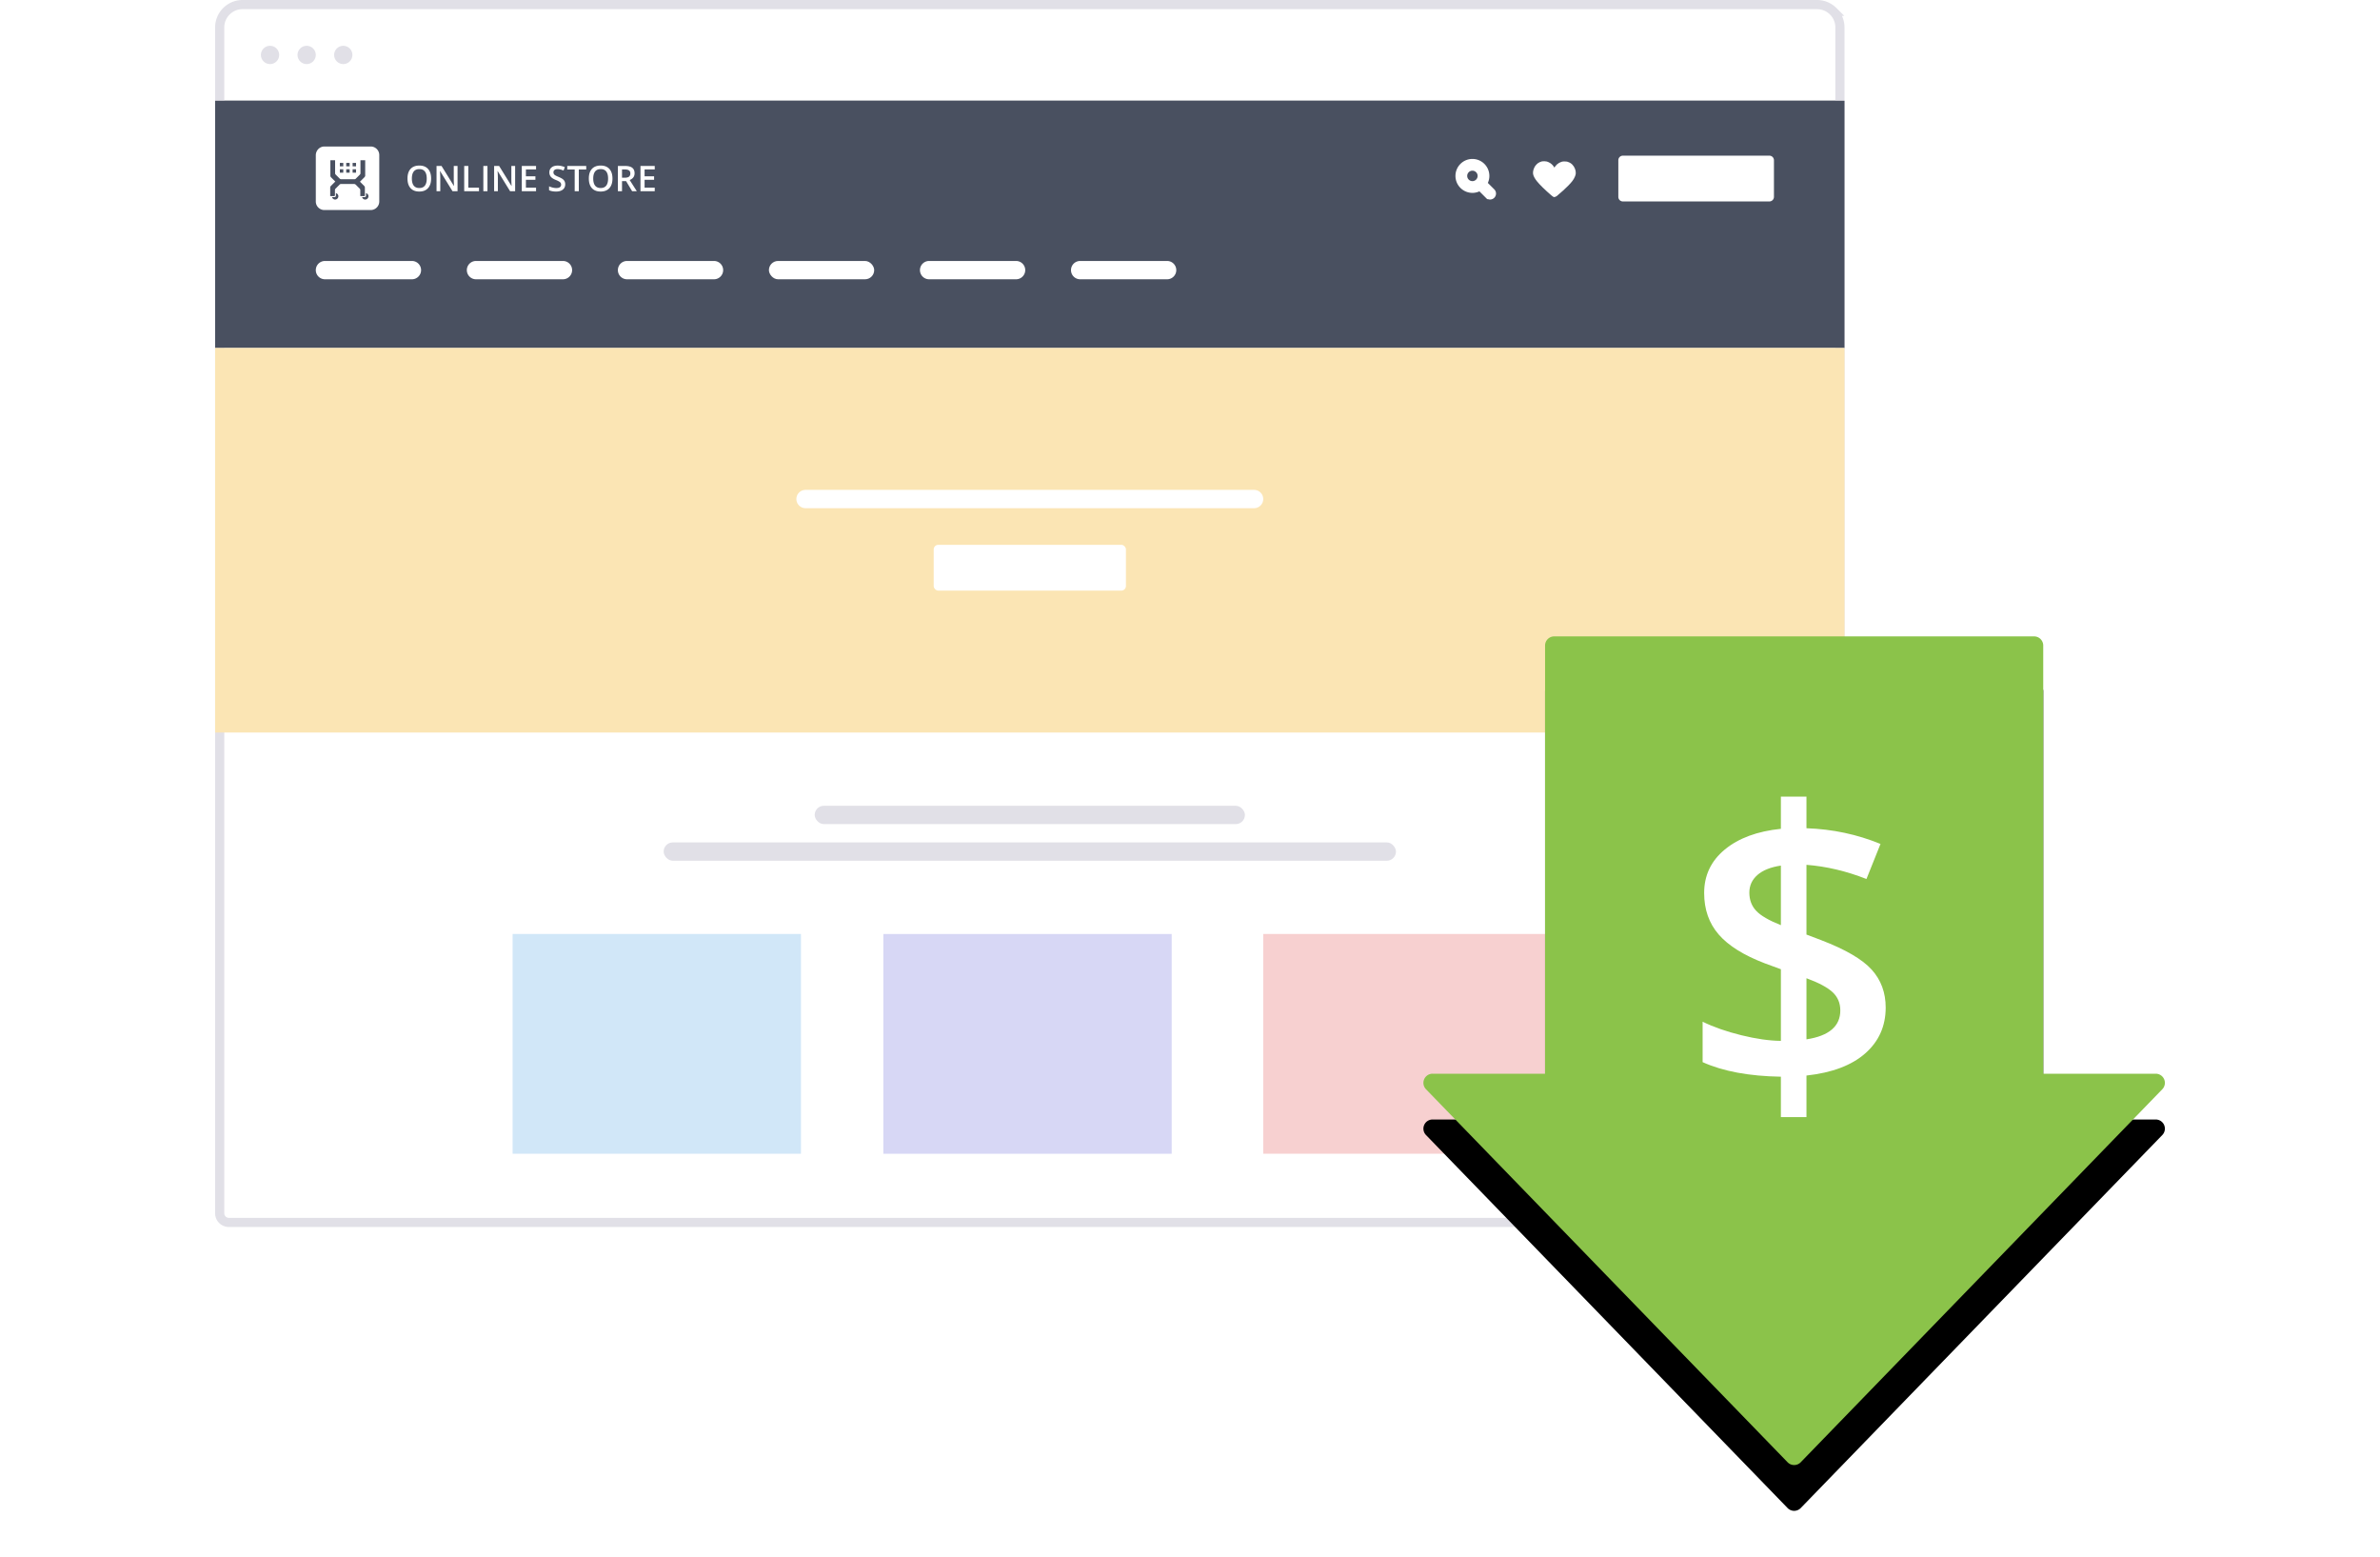
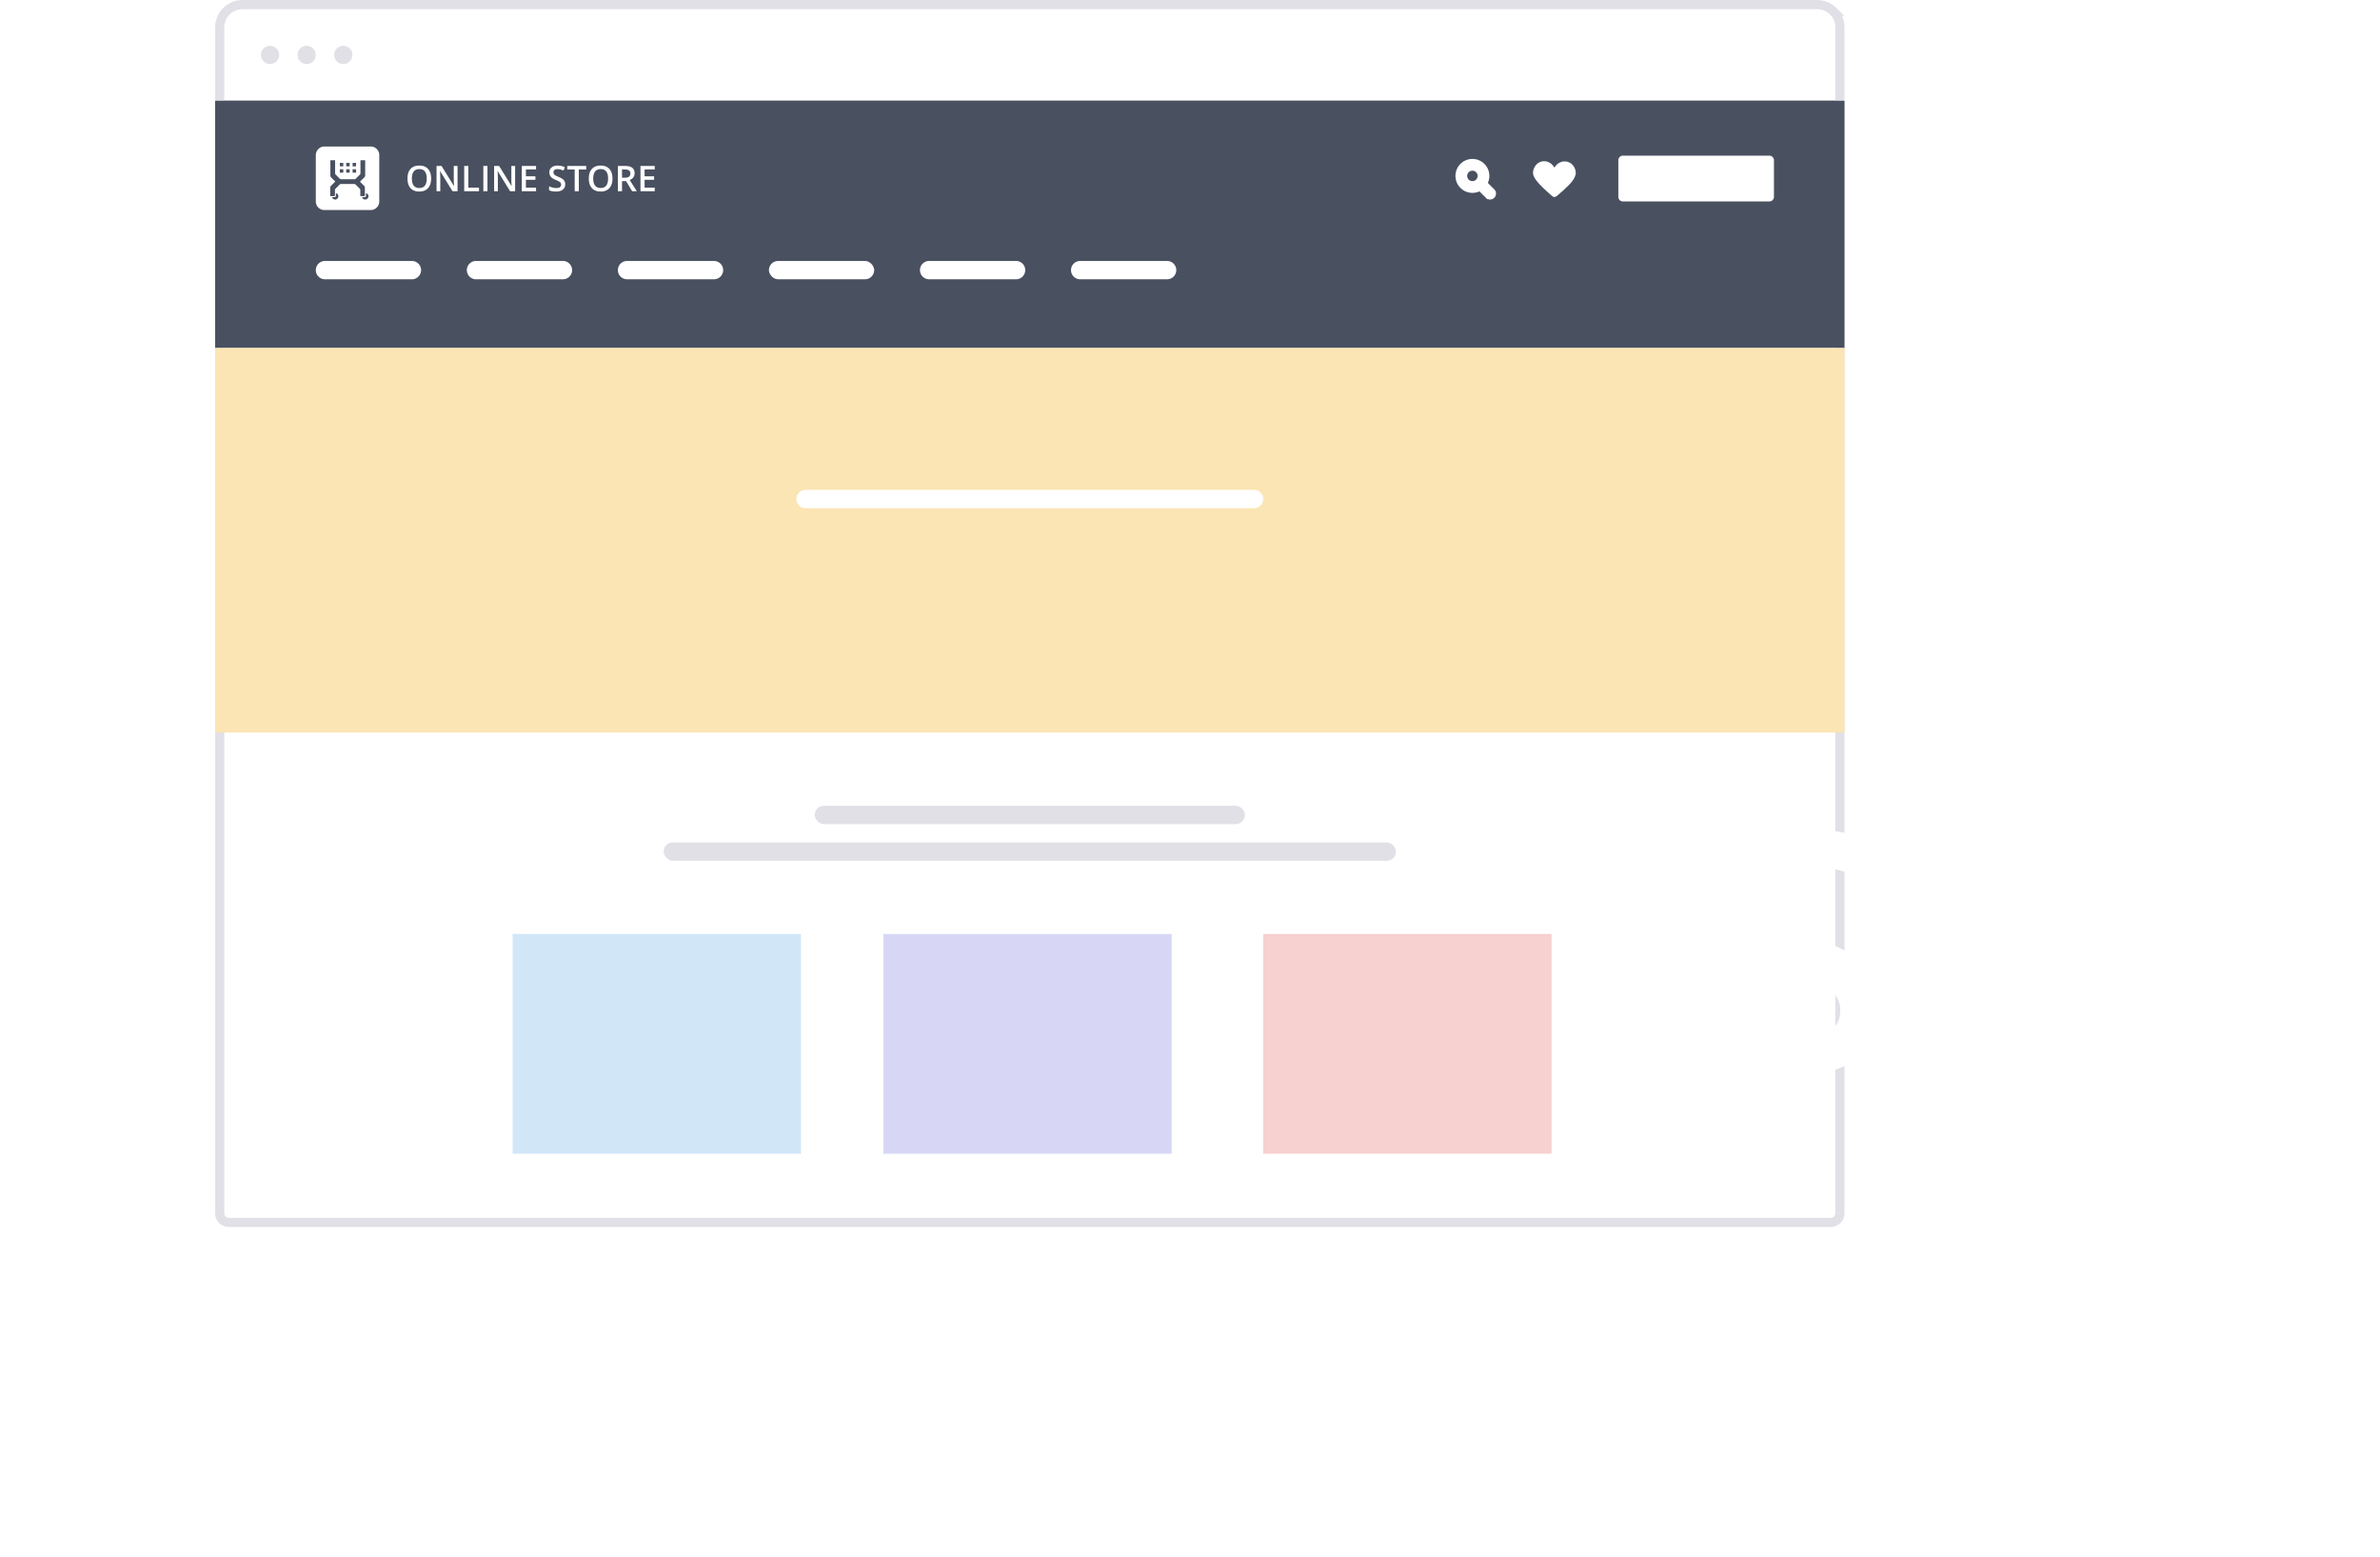
<svg xmlns="http://www.w3.org/2000/svg" xmlns:xlink="http://www.w3.org/1999/xlink" width="520" height="340" viewBox="0 0 520 340">
  <defs>
-     <path d="M133.422 0a2 2 0 0 1 2 2l-.001 93.521h24.58a2 2 0 0 1 1.435 3.393l-79 81.473a2 2 0 0 1-2.872 0l-79-81.473A2 2 0 0 1 2 95.52h24.578V2a2 2 0 0 1 2-2h104.844z" id="b" />
    <filter x="-21.6%" y="-13.8%" width="143.2%" height="138.7%" filterUnits="objectBoundingBox" id="a">
      <feOffset dy="10" in="SourceAlpha" result="shadowOffsetOuter1" />
      <feGaussianBlur stdDeviation="10" in="shadowOffsetOuter1" result="shadowBlurOuter1" />
      <feColorMatrix values="0 0 0 0 0 0 0 0 0 0 0 0 0 0 0 0 0 0 0.119 0" in="shadowBlurOuter1" />
    </filter>
  </defs>
  <g fill="none" fill-rule="evenodd">
    <g transform="translate(47 2)">
      <path d="M353 265H3a1.994 1.994 0 0 1-1.414-.586A1.994 1.994 0 0 1 1 263V4c0-1.38.56-2.63 1.464-3.536A4.984 4.984 0 0 1 6-1h344c1.38 0 2.63.56 3.536 1.464A4.984 4.984 0 0 1 355 4v259c0 .552-.224 1.052-.586 1.414A1.994 1.994 0 0 1 353 265z" stroke="#E1E0E7" stroke-width="2" fill="#FFF" fill-rule="nonzero" />
      <rect fill="#E1E0E7" x="131" y="174" width="94" height="4" rx="2" />
      <rect fill="#E1E0E7" x="98" y="182" width="160" height="4" rx="2" />
      <path fill="#495060" d="M2 20h352v47H2z" />
      <path fill="#495060" d="M0 20h356v54H0z" />
      <path d="M307.585 32h32a1 1 0 0 1 1 1v8a1 1 0 0 1-1 1h-32a1 1 0 0 1-1-1v-8a1 1 0 0 1 1-1z" fill="#FFF" />
      <path d="M290.842 33.761c.158.045.46.187.611.29.319.212.608.553.82.959.145.28.184.312.344.312.152.003.203-.042.31-.251.32-.637.78-1.05 1.395-1.252.16-.051.196-.058.518-.058.399-.003.501.02.797.161.232.113.335.18.512.348.395.376.685 1.084.64 1.564-.02.196-.058.331-.164.576-.248.576-.56.991-1.341 1.79-.66.672-1.422 1.364-2.467 2.236-.097.08-.184.145-.193.145-.013 0-.18-.139-.376-.31-1.393-1.206-2.487-2.281-3.078-3.018-.422-.528-.698-1.052-.73-1.4-.036-.367.135-.933.398-1.323.094-.138.354-.402.483-.492.209-.142.498-.267.698-.306.167-.032.678-.013.823.03" stroke="#FFF" fill="#FFF" />
      <path d="M276.843 36.422c0 1.18-.96 2.14-2.139 2.14a2.141 2.141 0 0 1-2.138-2.14c0-1.18.96-2.14 2.138-2.14 1.18 0 2.139.96 2.139 2.14m1.93 3.645l-1.956-1.957a2.706 2.706 0 0 0-2.113-4.394A2.708 2.708 0 0 0 272 36.422a2.708 2.708 0 0 0 2.704 2.706c.61 0 1.205-.208 1.687-.59l1.956 1.956a.301.301 0 0 0 .424-.003.305.305 0 0 0 .09-.215.295.295 0 0 0-.088-.21" stroke="#FFF" stroke-width="2" fill="#FFF" />
      <path d="M24 55h19a2 2 0 1 1 0 4H24a2 2 0 1 1 0-4zm33 0h19a2 2 0 1 1 0 4H57a2 2 0 1 1 0-4zm33 0h19a2 2 0 0 1 0 4H90a2 2 0 1 1 0-4z" fill="#FFF" />
      <rect fill="#FFF" x="121" y="55" width="23" height="4" rx="2" />
      <path d="M156 55h19a2 2 0 0 1 0 4h-19a2 2 0 0 1 0-4zm33 0h19a2 2 0 0 1 0 4h-19a2 2 0 0 1 0-4zM23.858 30h10.15c1 0 1.858.822 1.858 1.86v10.155a1.87 1.87 0 0 1-1.859 1.86H23.858c-1 0-1.858-.823-1.858-1.86V31.86c.036-1.038.858-1.86 1.858-1.86z" fill="#FFF" />
      <path d="M26.396 40.192a.689.689 0 0 1 .536.679.717.717 0 0 1-.715.715.729.729 0 0 1-.68-.536h.573a.308.308 0 0 0 .286-.286v-.572zm6.575 0a.689.689 0 0 1 .536.679.717.717 0 0 1-.715.715.689.689 0 0 1-.679-.536h.572a.308.308 0 0 0 .286-.286v-.572zm-6.754-7.188v2.79c0 .178.036.25.143.357l.858.858c.107.107.25.143.357.143h2.823c.143 0 .286-.036.357-.143l.858-.858c.107-.108.143-.18.143-.358v-2.79h1.036v3.398a.692.692 0 0 1-.178.322l-.306.305-.66.66.93.93a.533.533 0 0 1 .143.322v1.68c0 .18-.036.215-.215.215h-.786v-1.287c0-.179-.035-.25-.143-.358l-.555-.555-.302-.303a.512.512 0 0 0-.358-.143H27.54c-.143 0-.286.036-.357.143l-.858.858c-.107.108-.143.18-.143.358v1.037c0 .179-.036.25-.25.25h-.786V38.94c0-.107.071-.25.143-.322l.83-.83.135-.135-.93-.93a.533.533 0 0 1-.142-.322v-3.397h1.036zm1.787 1.967v.75h-.75v-.75h.75zm2.787 0v.75h-.75v-.75h.75zm-1.394 0v.75h-.75v-.75h.75zm-1.393-1.395v.75h-.75v-.75h.75zm2.787 0v.75h-.75v-.75h.75zm-1.394 0v.75h-.75v-.75h.75z" fill="#495060" />
      <path d="M47.195 36.996c0 .898-.225 1.595-.673 2.093-.448.498-1.083.747-1.905.747-.831 0-1.47-.247-1.916-.741-.446-.494-.669-1.196-.669-2.106 0-.91.224-1.609.673-2.097.448-.487 1.088-.731 1.92-.731.819 0 1.452.247 1.899.743.447.495.67 1.192.67 2.092zm-4.206 0c0 .68.137 1.194.41 1.545.275.35.68.526 1.218.526.535 0 .939-.174 1.212-.52.272-.348.408-.864.408-1.55 0-.677-.135-1.19-.405-1.54-.27-.349-.672-.523-1.207-.523-.54 0-.948.174-1.223.524-.275.35-.413.862-.413 1.538zm9.979 2.764h-1.104l-2.71-4.393h-.03l.019.246c.035.467.053.894.053 1.282v2.865h-.818v-5.513h1.093l2.702 4.37h.022a25.59 25.59 0 0 1-.03-.63 21.84 21.84 0 0 1-.023-.851v-2.889h.826v5.513zm1.454 0v-5.513h.9v4.74h2.333v.773h-3.233zm4.183 0v-5.513h.9v5.513h-.9zm6.945 0h-1.104l-2.71-4.393h-.03l.02.246c.034.467.052.894.052 1.282v2.865h-.818v-5.513h1.093l2.702 4.37h.023a25.59 25.59 0 0 1-.03-.63 21.84 21.84 0 0 1-.023-.851v-2.889h.825v5.513zm4.571 0h-3.116v-5.513h3.116v.762h-2.216v1.501h2.077v.754h-2.077v1.73h2.216v.766zm6.372-1.497c0 .49-.177.875-.531 1.154-.354.28-.843.419-1.466.419s-1.133-.097-1.53-.29v-.853c.251.118.518.211.8.28.283.067.547.101.79.101.357 0 .62-.068.79-.204a.664.664 0 0 0 .254-.546.685.685 0 0 0-.233-.524c-.156-.144-.478-.313-.965-.51-.503-.203-.857-.436-1.063-.697a1.477 1.477 0 0 1-.309-.943c0-.46.163-.822.49-1.086.327-.264.765-.396 1.315-.396.528 0 1.053.116 1.575.347l-.286.736c-.49-.207-.927-.31-1.311-.31-.292 0-.513.064-.664.19a.626.626 0 0 0-.226.504c0 .143.03.266.09.368.061.102.16.198.298.288.139.09.387.21.747.358.404.169.7.326.889.472.188.146.326.31.414.494.088.183.132.4.132.648zm2.97 1.497h-.901v-4.74h-1.62v-.773h4.141v.773h-1.62v4.74zm7.355-2.764c0 .898-.224 1.595-.672 2.093-.449.498-1.084.747-1.905.747-.832 0-1.47-.247-1.916-.741-.446-.494-.67-1.196-.67-2.106 0-.91.225-1.609.673-2.097.449-.487 1.089-.731 1.92-.731.82 0 1.452.247 1.9.743.447.495.67 1.192.67 2.092zm-4.205 0c0 .68.137 1.194.41 1.545.275.35.68.526 1.218.526.535 0 .939-.174 1.211-.52.273-.348.41-.864.41-1.55 0-.677-.136-1.19-.406-1.54-.27-.349-.672-.523-1.208-.523-.54 0-.947.174-1.222.524-.275.35-.413.862-.413 1.538zm6.29-.184h.625c.42 0 .723-.078.912-.234.188-.156.282-.387.282-.694 0-.312-.101-.535-.305-.671-.203-.136-.51-.204-.92-.204h-.595v1.803zm0 .746v2.202h-.901v-5.513h1.556c.71 0 1.237.134 1.579.4.342.267.512.669.512 1.207 0 .686-.356 1.175-1.07 1.467l1.556 2.44h-1.024l-1.32-2.203h-.889zm7.148 2.202h-3.117v-5.513h3.117v.762h-2.216v1.501h2.076v.754h-2.076v1.73h2.216v.766z" fill="#FFF" />
      <circle fill="#E1E0E7" fill-rule="nonzero" cx="12" cy="10" r="2" />
      <circle fill="#E1E0E7" fill-rule="nonzero" cx="20" cy="10" r="2" />
      <circle fill="#E1E0E7" fill-rule="nonzero" cx="28" cy="10" r="2" />
      <path fill="#FBE5B4" fill-rule="nonzero" d="M0 74h356v84H0z" />
      <g transform="translate(127 105)" fill="#FFF">
-         <rect x="30" y="12" width="42" height="10" rx="1" />
        <path d="M2 0h98a2 2 0 0 1 0 4H2a2 2 0 1 1 0-4z" />
      </g>
      <path fill="#D1E7F8" fill-rule="nonzero" d="M65 202h63v48H65z" />
      <path fill="#D7D7F5" fill-rule="nonzero" d="M146 202h63v48h-63z" />
      <path fill="#F7D0D0" fill-rule="nonzero" d="M229 202h63v48h-63z" />
    </g>
    <g transform="translate(311 139)">
      <use fill="#000" filter="url(#a)" xlink:href="#b" />
      <use fill="#8BC34A" xlink:href="#b" />
    </g>
    <path d="M394.69 244v-9.08c5.601-.613 9.887-2.231 12.856-4.853 2.97-2.622 4.454-5.955 4.454-10 0-3.264-1.022-6.025-3.067-8.285-2.045-2.259-5.729-4.407-11.05-6.443l-3.194-1.213v-15.23c4.342.334 8.712 1.366 13.11 3.096l3.067-7.657c-5.098-2.092-10.49-3.236-16.177-3.431V174h-5.588v7.03c-5.154.53-9.237 2.036-12.248 4.518-3.011 2.483-4.517 5.649-4.517 9.498 0 3.598 1.058 6.618 3.172 9.059 2.115 2.44 5.47 4.54 10.063 6.297l3.53 1.297v15.648c-2.55-.028-5.434-.44-8.656-1.234-3.22-.795-6.036-1.778-8.445-2.95v8.829c4.454 2.008 10.154 3.068 17.1 3.18V244h5.59zm-5.59-41.925c-2.604-1.032-4.404-2.078-5.398-3.138-.995-1.06-1.492-2.385-1.492-3.975 0-1.534.588-2.817 1.765-3.849 1.176-1.032 2.885-1.716 5.126-2.05v13.012zm5.59 24.938v-13.348c2.66.977 4.558 1.988 5.692 3.034 1.135 1.046 1.702 2.378 1.702 3.996 0 3.458-2.465 5.564-7.395 6.318z" fill="#FFF" fill-rule="nonzero" />
  </g>
</svg>